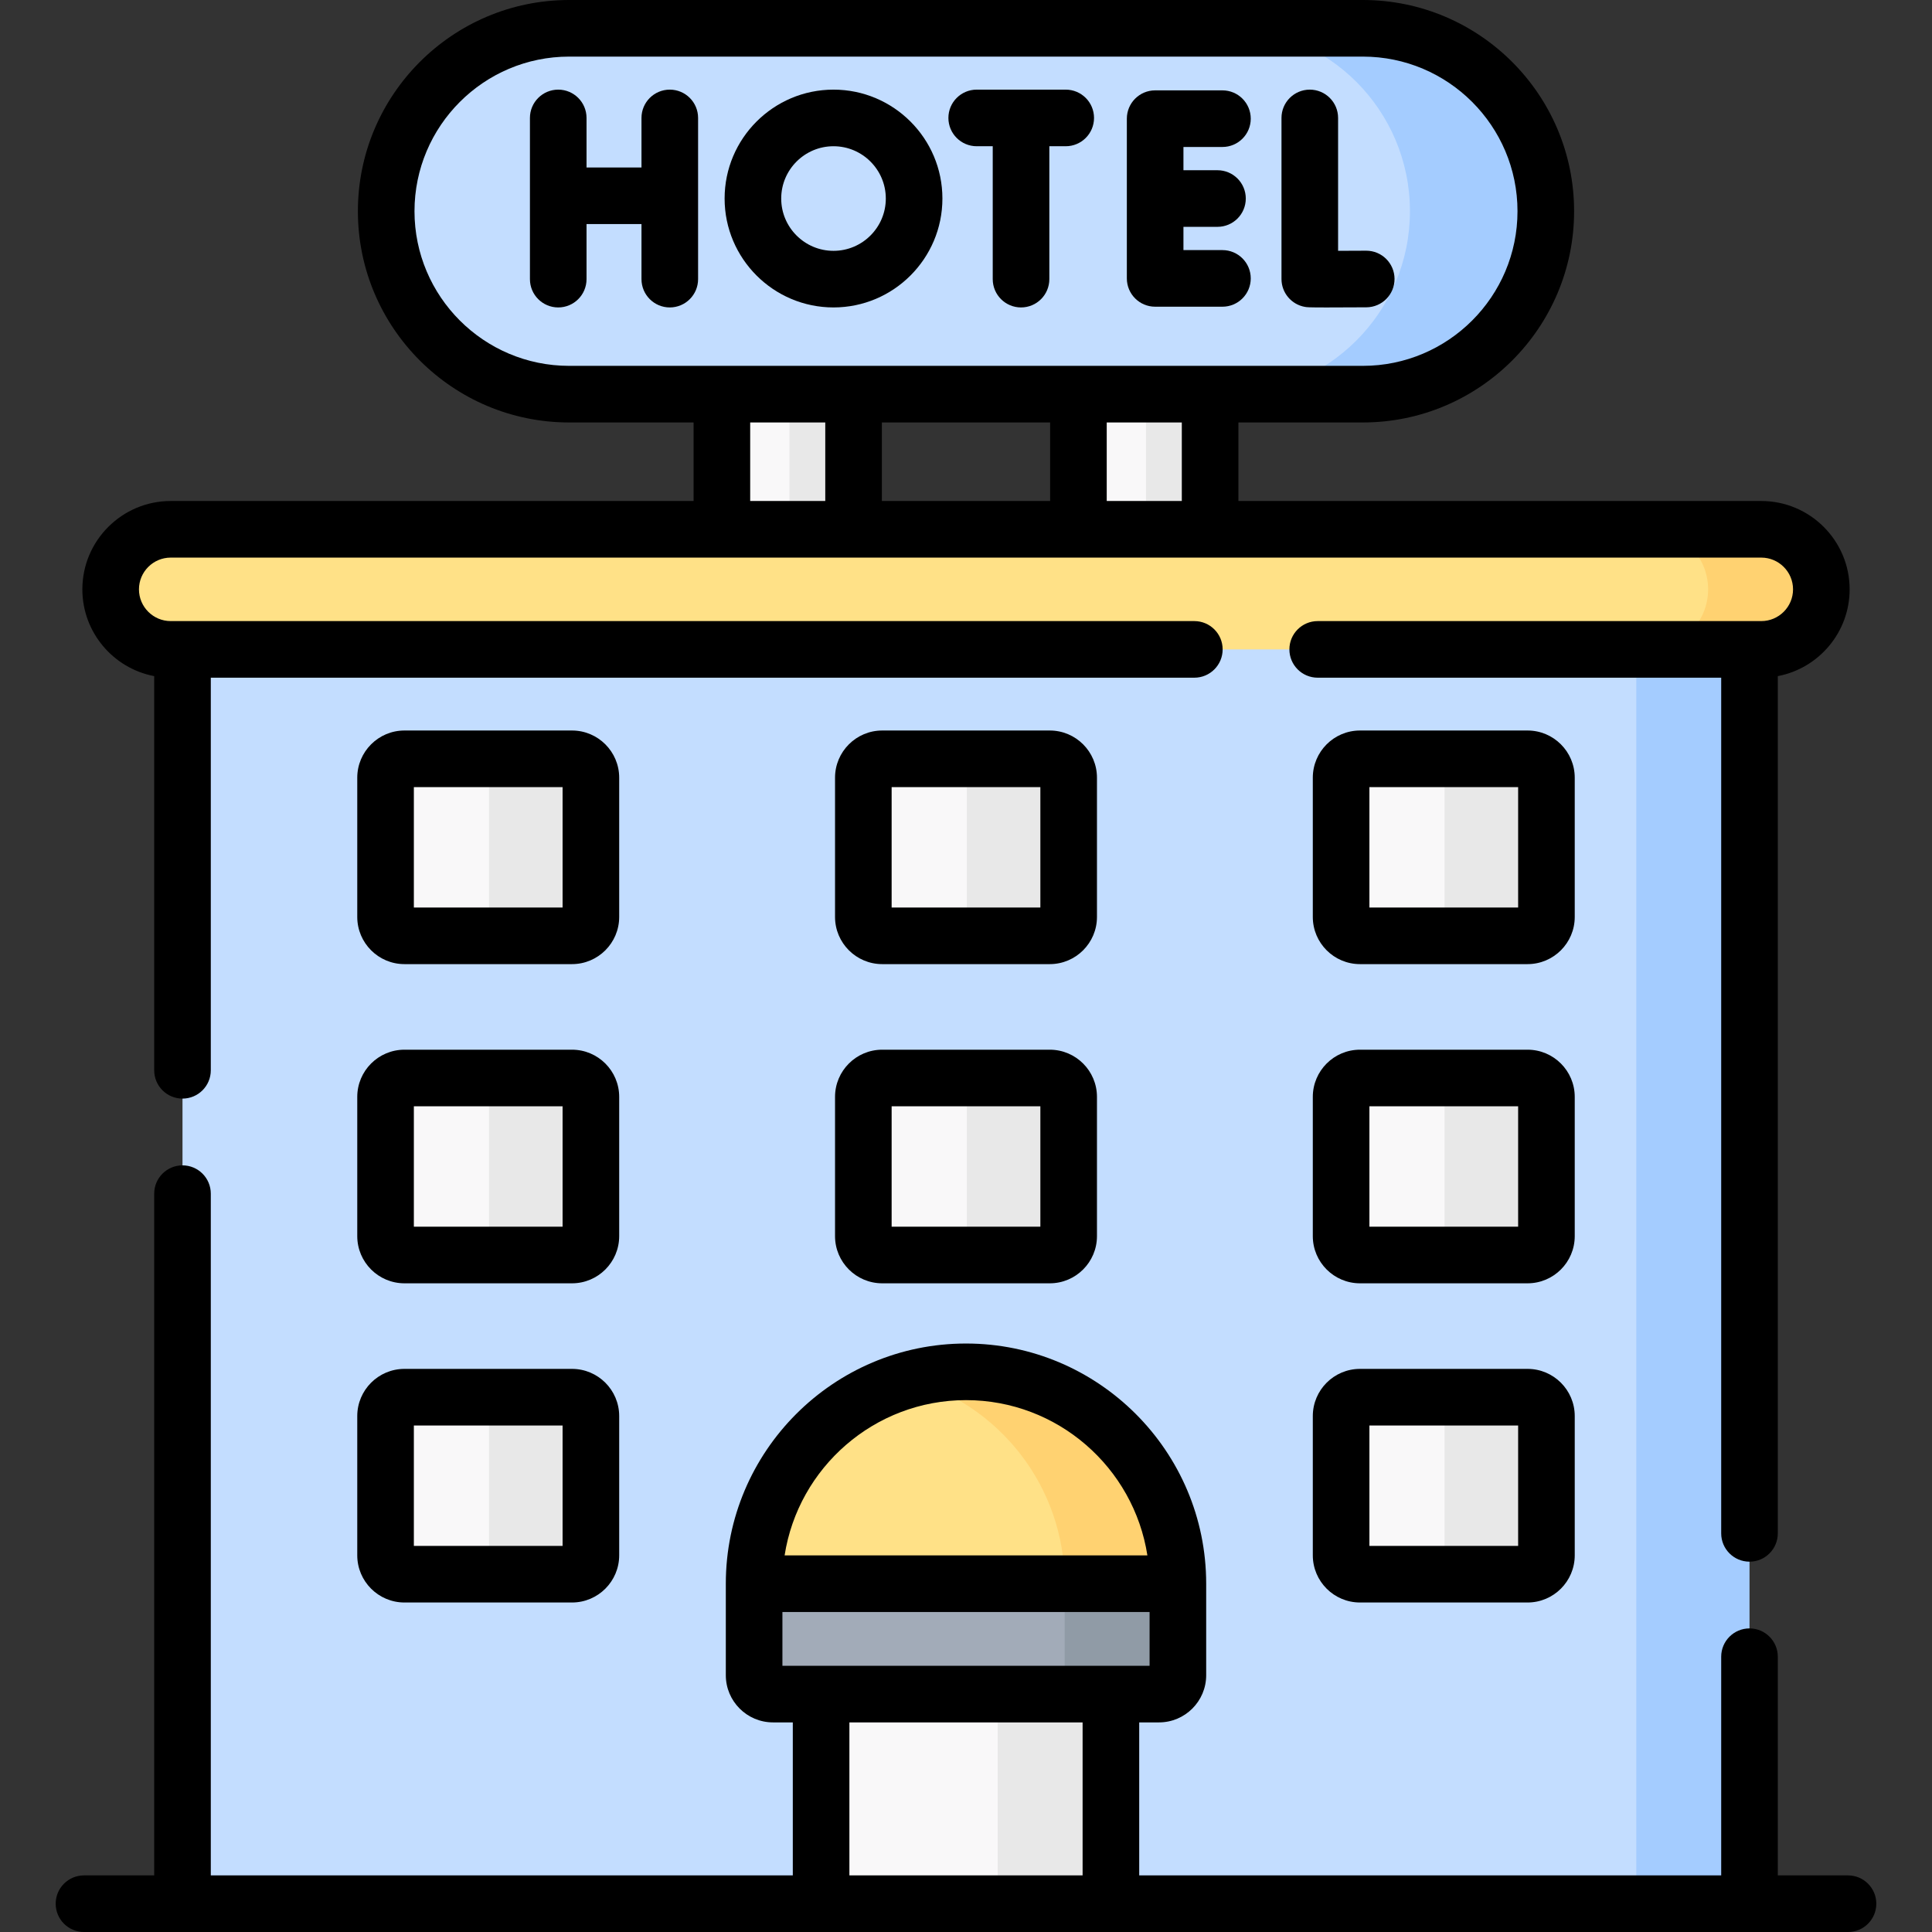
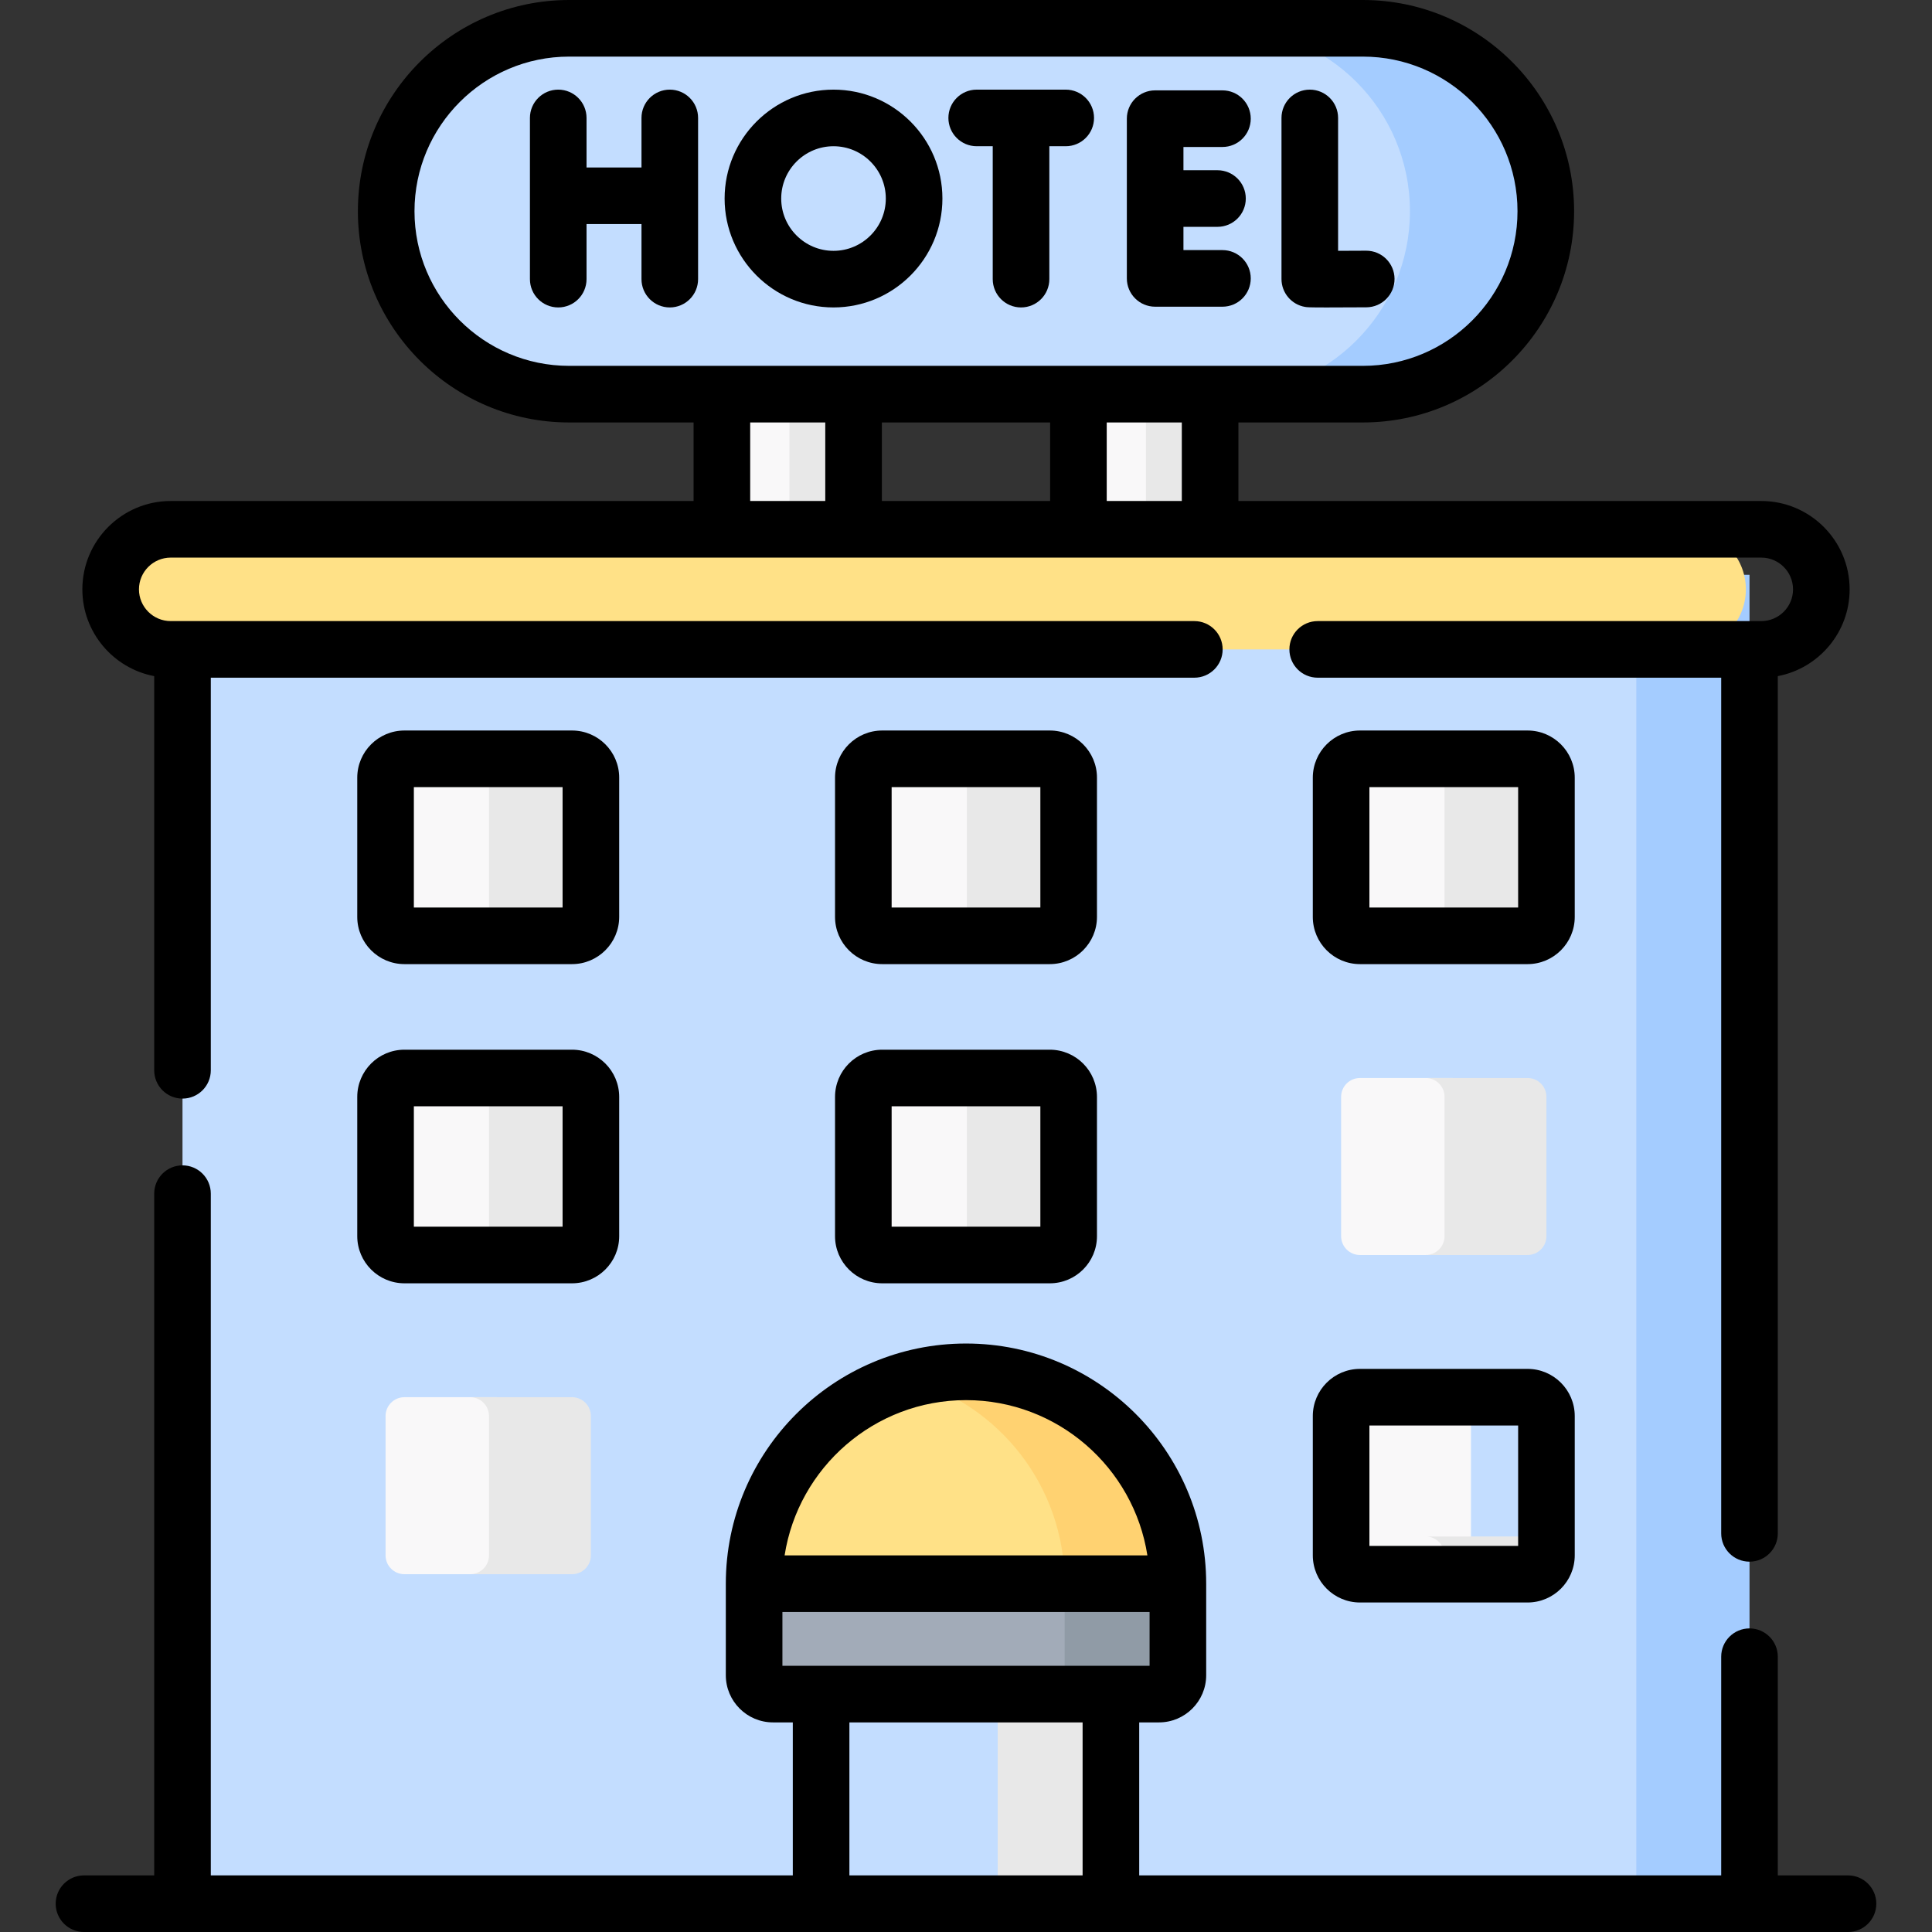
<svg xmlns="http://www.w3.org/2000/svg" id="Capa_1" height="512" viewBox="0 0 512 512" width="512">
  <rect x="0" y="0" width="512" height="512" fill="#333333" stroke="none" />
  <g>
    <g>
      <g>
        <path d="m285.794 95.546h24.896v64.188h-24.896z" fill="#f9f8f9" />
        <path d="m303.69 95.55h17v64.18h-17z" fill="#e8e8e8" />
        <path d="m191.309 95.546h24.896v64.188h-24.896z" fill="#f9f8f9" />
        <path d="m209.205 95.55h17v64.18h-17z" fill="#e8e8e8" />
        <path d="m341.178 104.454h-190.356c-26.773 0-48.477-21.704-48.477-48.477 0-26.773 21.704-48.477 48.477-48.477h190.355c26.773 0 48.477 21.704 48.477 48.477.001 26.773-21.703 48.477-48.476 48.477z" fill="#c3ddff" />
        <path d="m409.65 55.98c0 13.38-5.43 25.5-14.2 34.27s-20.89 14.2-34.27 14.2h-36c13.38 0 25.5-5.43 34.27-14.2s14.2-20.89 14.2-34.27c0-26.78-21.7-48.48-48.47-48.48h36c26.77 0 48.47 21.7 48.47 48.48z" fill="#a4ccff" />
        <path d="m48.365 152.316h395.27v352.184h-395.27z" fill="#c3ddff" />
        <path d="m433.64 152.32h30v352.18h-30z" fill="#a4ccff" />
-         <path d="m217.599 402.331h56.801v99.93h-56.801z" fill="#f9f8f9" />
        <path d="m264.4 402.33h30v99.93h-30z" fill="#e8e8e8" />
        <path d="m446.759 172.096h-401.518c-8.789 0-15.913-7.125-15.913-15.913 0-8.789 7.125-15.913 15.913-15.913h401.518c8.789 0 15.913 7.125 15.913 15.913 0 8.788-7.124 15.913-15.913 15.913z" fill="#ffe187" />
-         <path d="m482.67 156.18c0 4.4-1.78 8.38-4.66 11.26s-6.85 4.66-11.25 4.66h-30c4.4 0 8.37-1.78 11.25-4.66s4.66-6.86 4.66-11.26c0-8.79-7.12-15.91-15.91-15.91h30c8.79 0 15.91 7.12 15.91 15.91z" fill="#ffd271" />
        <path d="m287.152 448.952h-82.303c-2.761 0-5-2.238-5-5v-25.254h92.303v25.254c0 2.762-2.239 5-5 5z" fill="#a2abb8" />
        <path d="m312.15 418.7v25.25c0 2.76-2.24 5-5 5h-30c2.76 0 5-2.24 5-5v-25.25z" fill="#909ba6" />
        <path d="m311.151 418.699-29.002 1h-82.301c0-25.82 17.421-47.565 41.151-54.126 4.775-1.32 9.805-1.025 15.001-1.025 31.009 0 55.151 23.137 55.151 54.151z" fill="#ffe187" />
        <path d="m312.15 419.7h-30c0-25.82-17.42-47.56-41.15-54.12 4.78-1.32 9.81-2.03 15-2.03 31.01 0 56.15 25.13 56.15 56.15z" fill="#ffd271" />
        <g fill="#f9f8f9">
          <path d="m131.592 417.179h-24.414c-2.761 0-5-2.239-5-5v-36.91c0-2.761 2.239-5 5-5h24.414c2.761 0 5 2.239 5 5v36.91c0 2.761-2.239 5-5 5z" />
          <path d="m384.822 417.179h-24.414c-2.761 0-5-2.239-5-5v-36.91c0-2.761 2.239-5 5-5h24.414c2.761 0 5 2.239 5 5v36.91c0 2.761-2.238 5-5 5z" />
          <path d="m131.592 332.591h-24.414c-2.761 0-5-2.239-5-5v-36.91c0-2.762 2.239-5 5-5h24.414c2.761 0 5 2.238 5 5v36.91c0 2.761-2.239 5-5 5z" />
          <path d="m384.822 332.591h-24.414c-2.761 0-5-2.239-5-5v-36.91c0-2.762 2.239-5 5-5h24.414c2.761 0 5 2.238 5 5v36.91c0 2.761-2.238 5-5 5z" />
          <path d="m131.592 248.003h-24.414c-2.761 0-5-2.239-5-5v-36.91c0-2.761 2.239-5 5-5h24.414c2.761 0 5 2.239 5 5v36.91c0 2.761-2.239 5-5 5z" />
          <path d="m384.822 248.003h-24.414c-2.761 0-5-2.239-5-5v-36.91c0-2.761 2.239-5 5-5h24.414c2.761 0 5 2.239 5 5v36.91c0 2.761-2.238 5-5 5z" />
          <path d="m258.207 332.591h-24.414c-2.761 0-5-2.239-5-5v-36.91c0-2.762 2.239-5 5-5h24.414c2.761 0 5 2.238 5 5v36.91c0 2.761-2.238 5-5 5z" />
          <path d="m258.207 248.003h-24.414c-2.761 0-5-2.239-5-5v-36.91c0-2.761 2.239-5 5-5h24.414c2.761 0 5 2.239 5 5v36.91c0 2.761-2.238 5-5 5z" />
        </g>
        <path d="m156.59 375.27v36.91c0 2.76-2.24 5-5 5h-27c2.76 0 5-2.24 5-5v-36.91c0-2.76-2.24-5-5-5h27c2.76 0 5 2.24 5 5z" fill="#e8e8e8" />
-         <path d="m409.82 375.27v36.91c0 2.76-2.24 5-5 5h-27c2.76 0 5-2.24 5-5v-36.91c0-2.76-2.24-5-5-5h27c2.76 0 5 2.24 5 5z" fill="#e8e8e8" />
+         <path d="m409.82 375.27v36.91c0 2.76-2.24 5-5 5h-27c2.76 0 5-2.24 5-5c0-2.76-2.24-5-5-5h27c2.76 0 5 2.24 5 5z" fill="#e8e8e8" />
        <path d="m156.59 290.68v36.91c0 2.76-2.24 5-5 5h-27c2.76 0 5-2.24 5-5v-36.91c0-2.76-2.24-5-5-5h27c2.76 0 5 2.24 5 5z" fill="#e8e8e8" />
        <path d="m409.82 290.68v36.91c0 2.76-2.24 5-5 5h-27c2.76 0 5-2.24 5-5v-36.91c0-2.76-2.24-5-5-5h27c2.76 0 5 2.24 5 5z" fill="#e8e8e8" />
        <path d="m156.59 206.09v36.91c0 2.76-2.24 5-5 5h-27c2.76 0 5-2.24 5-5v-36.91c0-2.76-2.24-5-5-5h27c2.76 0 5 2.24 5 5z" fill="#e8e8e8" />
        <path d="m409.82 206.09v36.91c0 2.76-2.24 5-5 5h-27c2.76 0 5-2.24 5-5v-36.91c0-2.76-2.24-5-5-5h27c2.76 0 5 2.24 5 5z" fill="#e8e8e8" />
        <path d="m283.21 290.68v36.91c0 2.76-2.24 5-5 5h-27c2.76 0 5-2.24 5-5v-36.91c0-2.76-2.24-5-5-5h27c2.76 0 5 2.24 5 5z" fill="#e8e8e8" />
        <path d="m283.21 206.09v36.91c0 2.76-2.24 5-5 5h-27c2.76 0 5-2.24 5-5v-36.91c0-2.76-2.24-5-5-5h27c2.76 0 5 2.24 5 5z" fill="#e8e8e8" />
      </g>
    </g>
    <g>
      <path d="m489.743 497h-18.608v-57.955c0-4.143-3.358-7.5-7.5-7.5s-7.5 3.357-7.5 7.5v57.955h-154.234v-40.548h5.25c6.893 0 12.5-5.607 12.5-12.5v-24.254-.001c-.001-35.097-28.554-63.649-63.651-63.649s-63.65 28.553-63.651 63.649v.001 24.254c0 6.893 5.607 12.5 12.5 12.5h5.251v40.548h-154.235v-180.668c0-4.142-3.358-7.5-7.5-7.5s-7.5 3.358-7.5 7.5v180.668h-18.608c-4.142 0-7.5 3.357-7.5 7.5s3.358 7.5 7.5 7.5h467.485c4.142 0 7.5-3.357 7.5-7.5s-3.357-7.5-7.499-7.5zm-233.743-125.952c24.276 0 44.454 17.873 48.072 41.15h-96.143c3.617-23.277 23.795-41.15 48.071-41.15zm-48.651 56.15h97.303v14.254h-97.303zm17.75 29.254h61.802v40.548h-61.802z" />
      <path d="m369.567 73.896c-.023-4.128-3.376-7.458-7.499-7.458-.014 0-.029 0-.043 0-2.492.014-5.104.025-7.417.031v-35.215c0-4.143-3.358-7.5-7.5-7.5s-7.5 3.357-7.5 7.5v42.685c0 3.652 2.63 6.773 6.23 7.392.538.093.862.148 5.725.148 2.315 0 5.66-.013 10.546-.04 4.142-.024 7.481-3.4 7.458-7.543z" />
      <path d="m177.501 23.754c-4.142 0-7.5 3.357-7.5 7.5v13.128h-14.563v-13.128c0-4.143-3.358-7.5-7.5-7.5s-7.5 3.357-7.5 7.5v42.721c0 4.143 3.358 7.5 7.5 7.5s7.5-3.357 7.5-7.5v-14.593h14.563v14.593c0 4.143 3.358 7.5 7.5 7.5s7.5-3.357 7.5-7.5v-42.721c0-4.143-3.357-7.5-7.5-7.5z" />
      <path d="m323.962 38.949c4.142 0 7.5-3.357 7.5-7.5s-3.358-7.5-7.5-7.5h-17.836c-4.142 0-7.5 3.357-7.5 7.5v42.33c0 4.143 3.358 7.5 7.5 7.5h17.836c4.142 0 7.5-3.357 7.5-7.5s-3.358-7.5-7.5-7.5h-10.336v-6.165h9.021c4.142 0 7.5-3.357 7.5-7.5s-3.358-7.5-7.5-7.5h-9.021v-6.165z" />
      <path d="m282.428 23.754h-23.592c-4.142 0-7.5 3.357-7.5 7.5s3.358 7.5 7.5 7.5h4.249v35.221c0 4.143 3.358 7.5 7.5 7.5s7.5-3.357 7.5-7.5v-35.221h4.344c4.142 0 7.5-3.357 7.5-7.5s-3.359-7.5-7.501-7.5z" />
      <path d="m220.889 23.754c-15.914 0-28.86 12.946-28.86 28.86s12.947 28.86 28.86 28.86 28.86-12.946 28.86-28.86-12.946-28.86-28.86-28.86zm0 42.721c-7.643 0-13.86-6.218-13.86-13.86 0-7.643 6.218-13.86 13.86-13.86 7.643 0 13.86 6.218 13.86 13.86s-6.217 13.86-13.86 13.86z" />
      <path d="m40.865 179.18v104.461c0 4.143 3.358 7.5 7.5 7.5s7.5-3.357 7.5-7.5v-104.045h260.65c4.142 0 7.5-3.357 7.5-7.5s-3.358-7.5-7.5-7.5h-271.274c-4.639 0-8.414-3.774-8.414-8.413s3.774-8.413 8.414-8.413h421.518c4.639 0 8.414 3.774 8.414 8.413s-3.775 8.413-8.414 8.413h-117.557c-4.142 0-7.5 3.357-7.5 7.5s3.358 7.5 7.5 7.5h106.933v226.764c0 4.143 3.358 7.5 7.5 7.5s7.5-3.357 7.5-7.5v-227.18c10.825-2.056 19.038-11.583 19.038-22.997 0-12.91-10.504-23.413-23.414-23.413h-138.567v-20.815h32.985c30.866 0 55.977-25.111 55.977-55.978.001-30.866-25.111-55.977-55.976-55.977h-210.356c-30.866 0-55.977 25.111-55.977 55.978 0 30.865 25.111 55.977 55.977 55.977h32.985v20.815h-138.566c-12.91 0-23.414 10.503-23.414 23.413.001 11.414 8.213 20.941 19.038 22.997zm237.429-67.226v20.815h-44.588v-20.815zm34.898 20.816h-19.898v-20.815h19.898zm-203.347-76.793c0-22.595 18.382-40.977 40.977-40.977h210.355c22.595 0 40.977 18.383 40.977 40.978s-18.382 40.977-40.977 40.977h-210.355c-22.594-.001-40.977-18.384-40.977-40.978zm88.963 55.977h19.898v20.815h-19.898z" />
-       <path d="m151.592 362.769h-44.414c-6.893 0-12.5 5.607-12.5 12.5v36.91c0 6.893 5.607 12.5 12.5 12.5h44.414c6.893 0 12.5-5.607 12.5-12.5v-36.91c0-6.893-5.608-12.5-12.5-12.5zm-2.5 46.91h-39.414v-31.91h39.414z" />
      <path d="m404.822 362.769h-44.414c-6.893 0-12.5 5.607-12.5 12.5v36.91c0 6.893 5.607 12.5 12.5 12.5h44.414c6.893 0 12.5-5.607 12.5-12.5v-36.91c0-6.893-5.607-12.5-12.5-12.5zm-2.5 46.91h-39.414v-31.91h39.414z" />
      <path d="m164.092 290.681c0-6.893-5.607-12.5-12.5-12.5h-44.414c-6.893 0-12.5 5.607-12.5 12.5v36.91c0 6.893 5.607 12.5 12.5 12.5h44.414c6.893 0 12.5-5.607 12.5-12.5zm-15 34.41h-39.414v-31.91h39.414z" />
-       <path d="m417.322 290.681c0-6.893-5.607-12.5-12.5-12.5h-44.414c-6.893 0-12.5 5.607-12.5 12.5v36.91c0 6.893 5.607 12.5 12.5 12.5h44.414c6.893 0 12.5-5.607 12.5-12.5zm-15 34.41h-39.414v-31.91h39.414z" />
      <path d="m164.092 206.093c0-6.893-5.607-12.5-12.5-12.5h-44.414c-6.893 0-12.5 5.607-12.5 12.5v36.91c0 6.893 5.607 12.5 12.5 12.5h44.414c6.893 0 12.5-5.607 12.5-12.5zm-15 34.41h-39.414v-31.91h39.414z" />
      <path d="m417.322 206.093c0-6.893-5.607-12.5-12.5-12.5h-44.414c-6.893 0-12.5 5.607-12.5 12.5v36.91c0 6.893 5.607 12.5 12.5 12.5h44.414c6.893 0 12.5-5.607 12.5-12.5zm-15 34.41h-39.414v-31.91h39.414z" />
      <path d="m278.207 278.181h-44.414c-6.893 0-12.5 5.607-12.5 12.5v36.91c0 6.893 5.607 12.5 12.5 12.5h44.414c6.893 0 12.5-5.607 12.5-12.5v-36.91c0-6.893-5.607-12.5-12.5-12.5zm-2.5 46.91h-39.414v-31.91h39.414z" />
      <path d="m290.707 206.093c0-6.893-5.607-12.5-12.5-12.5h-44.414c-6.893 0-12.5 5.607-12.5 12.5v36.91c0 6.893 5.607 12.5 12.5 12.5h44.414c6.893 0 12.5-5.607 12.5-12.5zm-15 34.41h-39.414v-31.91h39.414z" />
    </g>
  </g>
</svg>